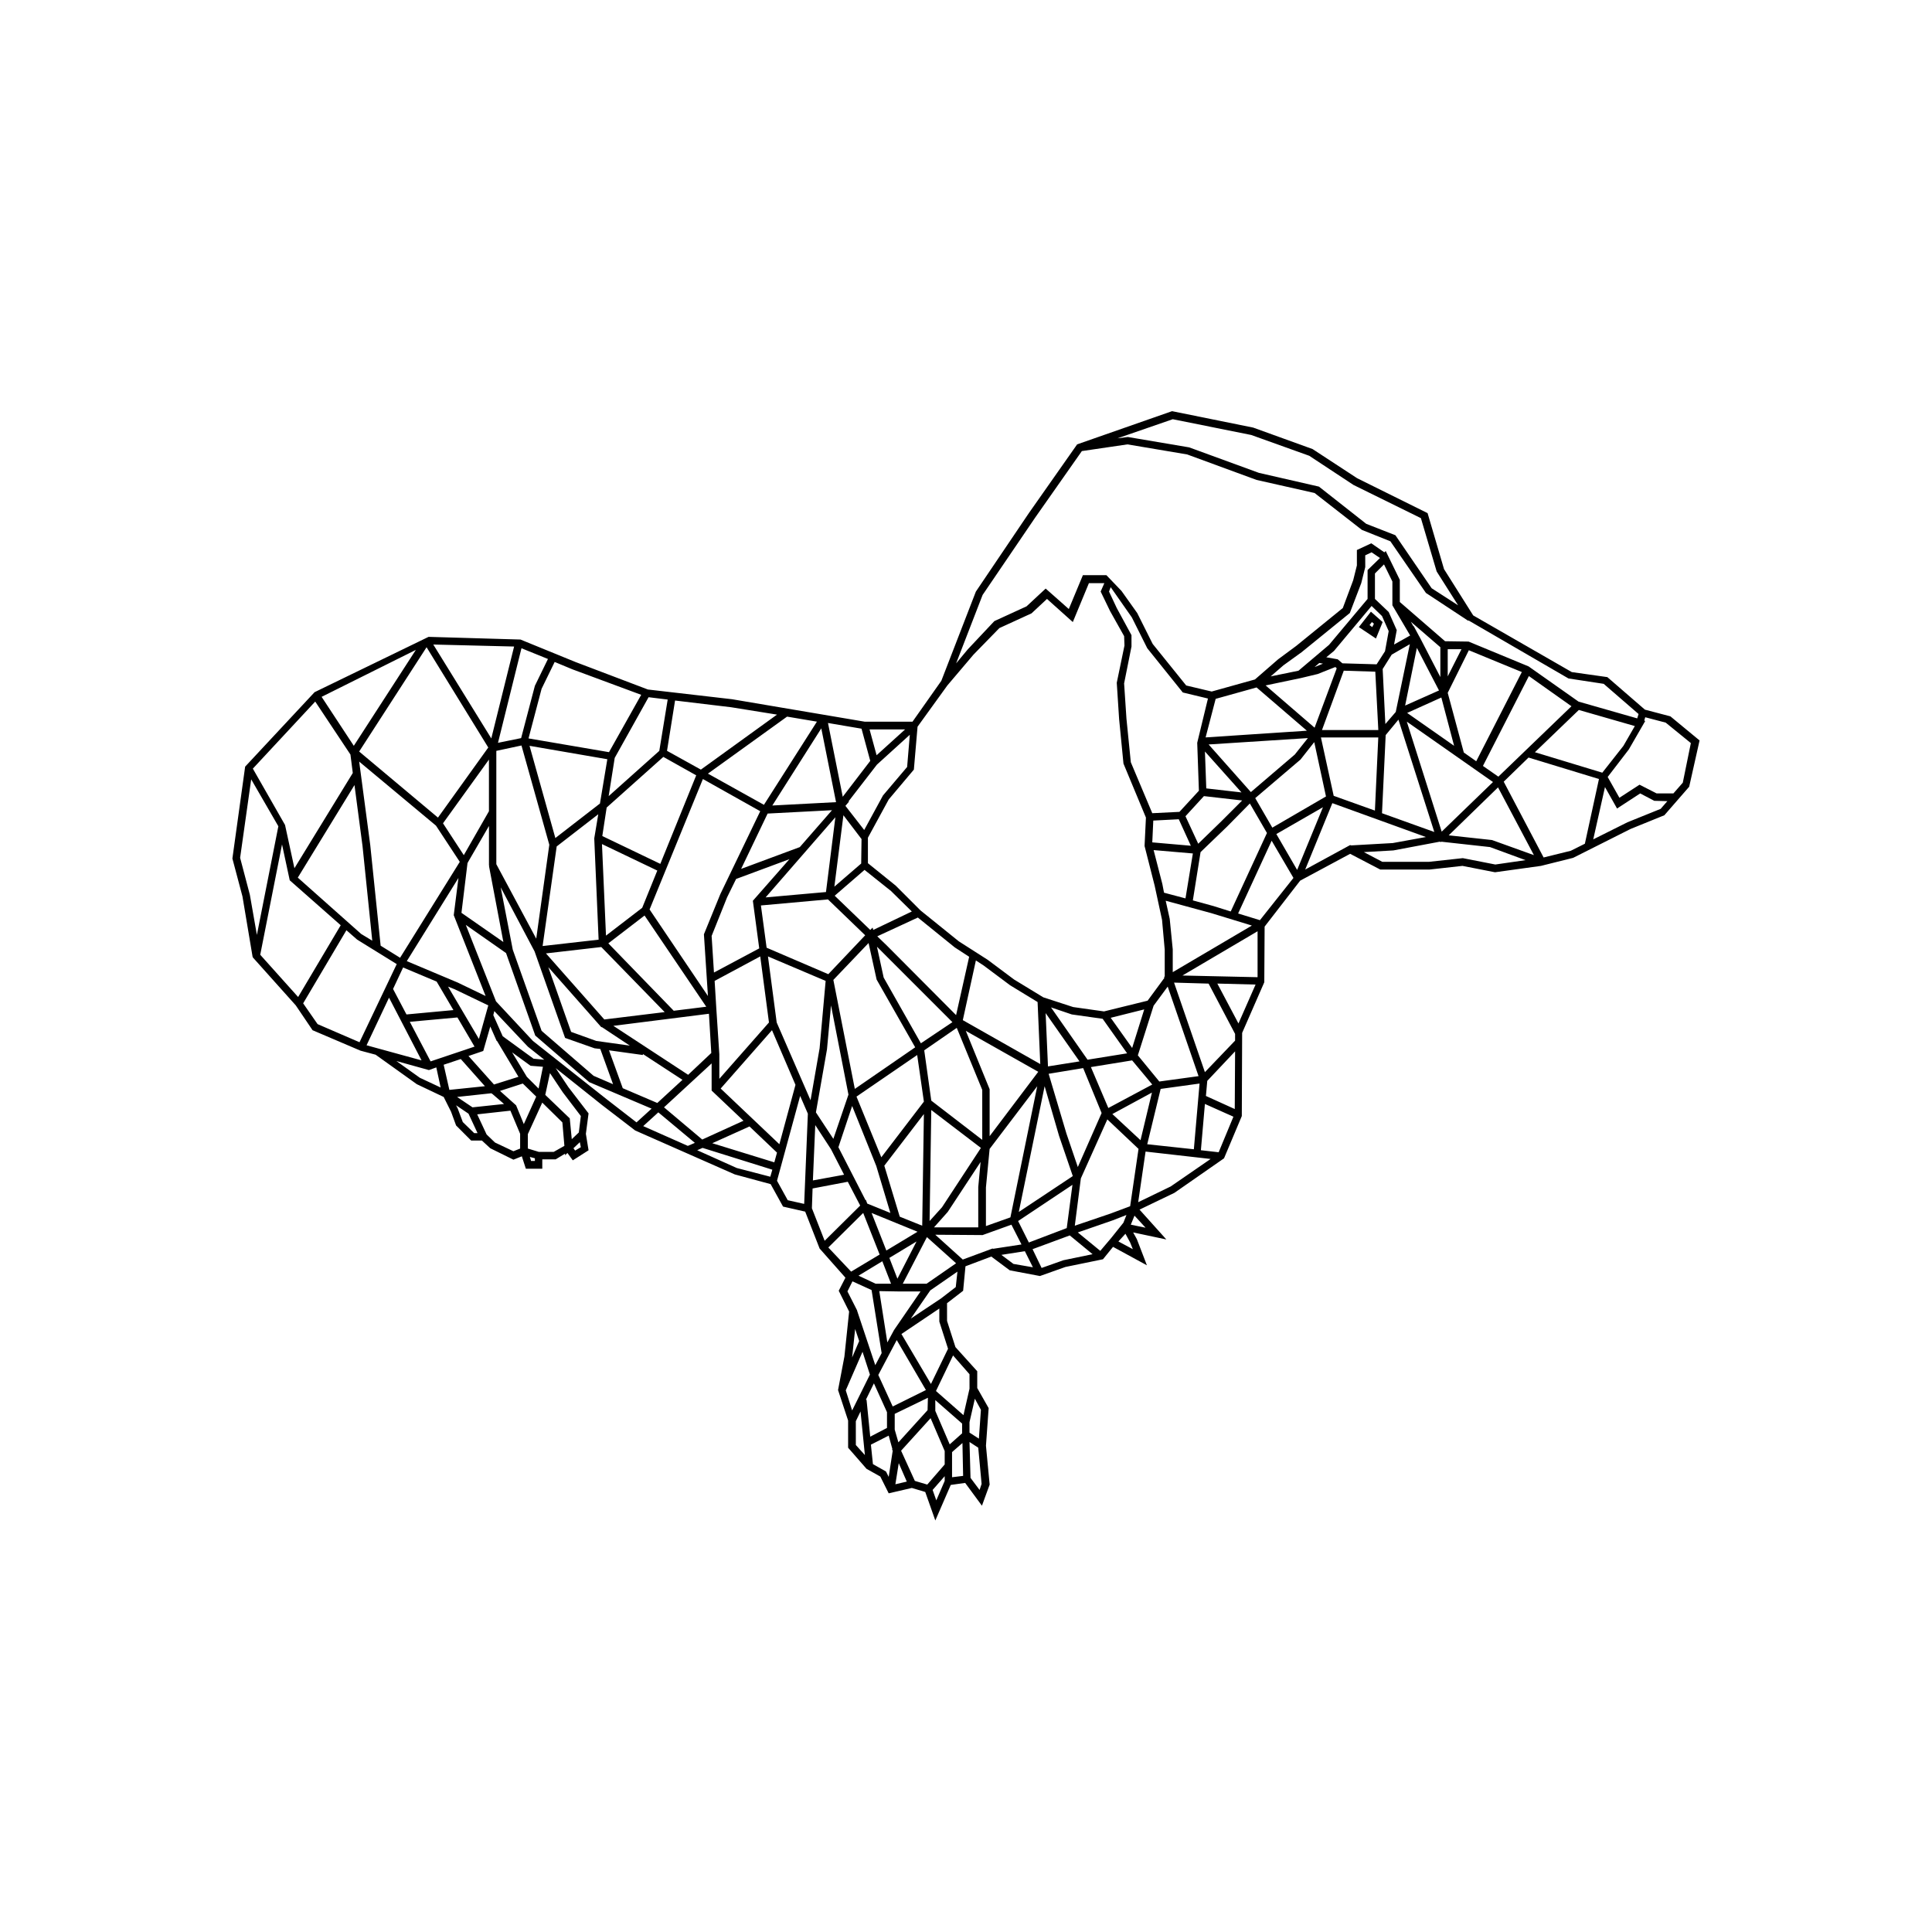
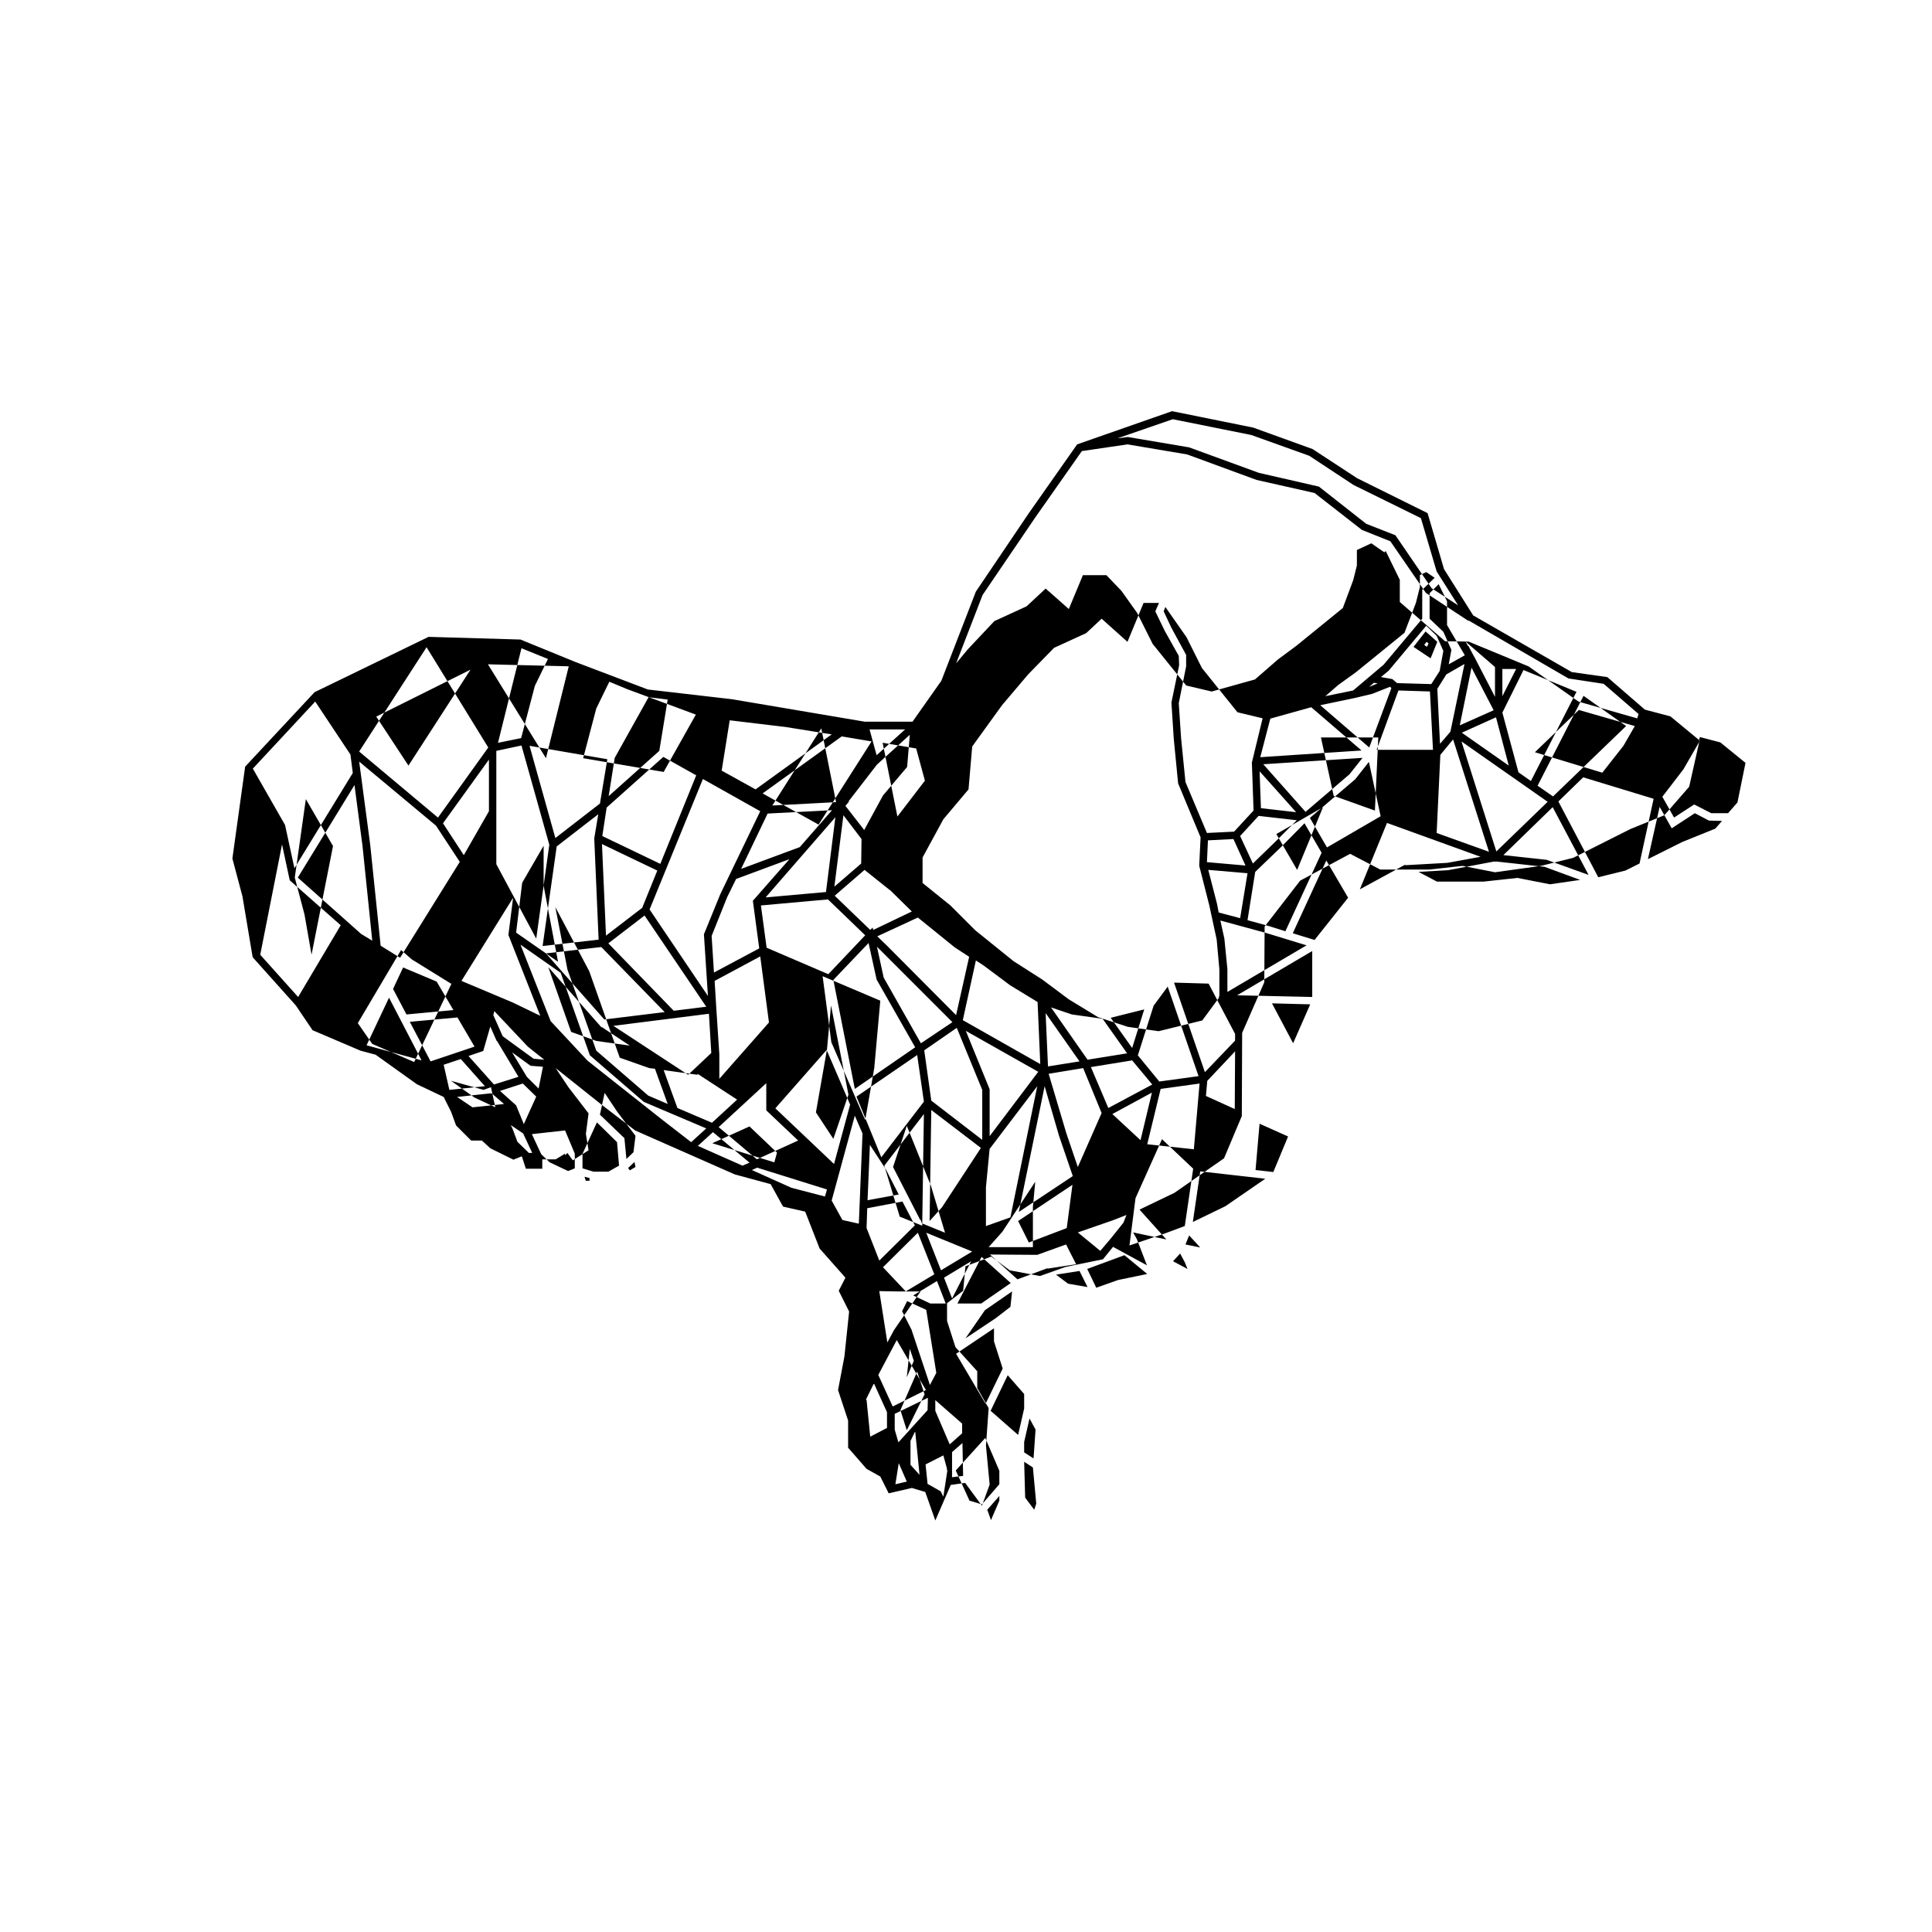
<svg xmlns="http://www.w3.org/2000/svg" fill="#000000" width="800px" height="800px" version="1.1" viewBox="144 144 512 512">
-   <path d="m586.67 333.84-6.754-1.777-9.953-8.621-9.422-1.332-26.129-15.02-7.731-12.266-4.356-14.84-18.66-9.246-11.82-7.731-15.73-5.688-21.508-4.356-25.152 8.797-12.797 18.219-14.043 20.797-9.152 23.641-7.644 10.844h-12.621l-11.555-1.957-23.641-4-22.305-2.578-19.195-7.289-14.574-5.953-24.352-0.711-30.215 14.664-18.395 19.73-3.379 24.352 2.668 10.043 2.668 15.906 0.09 0.266 11.375 12.707 4.445 6.578 12.707 5.422 4 1.066 10.93 7.82 7.109 3.379 1.957 3.91 1.332 3.644 4 4h2.844l2.223 2.043 6.133 3.023 2.223-0.891 1.066 3.289h4.356v-2.488h3.555l2.488-1.512v0.445l0.621-0.621 1.422 1.957 4.176-2.668-0.711-4.356 0.711-5.422-5.332-6.934-3.379-5.066 12.266 9.777 8.797 6.754 26.395 11.641 9.508 2.578 3.289 5.953 5.867 1.332 3.82 9.777 6.844 7.731-1.777 3.465 2.754 5.512-1.246 11.91-1.688 8.887 2.668 8.086v7.199l4.887 5.598 3.644 2.043 2.223 4.445 6.133-1.422 3.555 1.066 2.668 7.555 4.09-9.422 3.82-0.535 4.445 6.043 2.043-5.598-0.977-10.309 0.711-9.953-3.023-5.332v-4.445l-5.777-6.398-2.223-6.934-0.004-4.703 4.266-3.289 0.621-6.488 6.844-2.578 4.887 3.644 8 1.512 6.754-2.398 9.953-2.043 2.668-3.289 8.977 4.887-2.668-6.934-0.977-1.777 8.797 1.867-7.109-7.91 9.242-4.445 13.152-9.152 4.711-11.199 0.09-22.039 5.867-13.418 0.09-14.754 9.422-12.176 13.238-7.109 8 4.176h12.977l8.797-0.977 8.621 1.688 12.176-1.688 8.531-2.133 15.195-7.644 8.977-3.644 6.578-7.555 2.754-12.266zm-131.88-78.742 20.797 4.176 15.375 5.512 11.727 7.731 17.863 8.797 4.176 14.129 5.688 8.977-7.019-4.531-9.598-14.043-7.731-3.023-12.531-9.863-15.906-3.644-18.484-6.754-16.262-2.754-2.754 0.355zm-50.391 46.57 13.953-20.527 12.352-17.598 12.086-1.777 15.82 2.668 18.395 6.754 15.375 3.465 12.531 9.777 7.555 3.023 9.422 13.688 11.199 7.375 0.09-0.09 26.484 15.375 9.332 1.422 9.242 8-0.355 1.156-15.551-4.445-13.242-9.332-15.906-6.578-6.223-0.09-11.996-10.398v-5.867l-3.734-7.644-0.355 0.355-3.465-2.398-3.82 1.777v4.09l-0.977 3.91-2.754 7.375-12.352 10.043-4.801 3.555-6.133 5.332-11.465 3.199-6.754-1.602-8.887-11.02-4.09-8.176-4.176-5.867-4-4.176h-6.223l-3.734 8.977-6.133-5.422-5.066 4.711-8.531 3.91-7.023 7.465-3.109 3.734zm164.23 47.102-17.863-5.422 11.641-11.199 14.84 4.266-3.023 5.242zm-71.188 6.133-3.379-15.465h15.195l-0.891 19.375zm-15.195 10.129 12.352-7.109-6.844 16.617zm-17.953 39.637 7.019 13.332v1.777l-8 8.355-8.176-23.73zm-0.711 29.773 0.355-4 7.375-7.82-0.09 15.285zm-15.551 12.797 3.555-14.664 10.309-1.422-1.512 17.418zm-9.512 24.793-2.934 3.465-5.953-4.887 9.242-3.199 3.644-1.422-0.801 2.043zm-21.863 1.246-2.844-5.688 14.398-9.598-1.512 11.465zm-11.375-4.356v-10.219l0.977-10.219 12.621-16.617-7.109 34.75zm-6.309 54.922-3.289 2.934-3.82-8.887v-2.844l7.109 6.223zm0.266 11.285-2.934 0.355v-6.664l2.754-2.398zm-24.617-10.395-0.977-9.777h-0.18l2.133-4.356 3.465 7.644v4.176zm9.688 11.906-3.023 0.711 0.891-5.598zm-2.223-10.398-0.977-3.379v-4.172l8.797-4.266-0.09 3.289zm-1.508-9.508-3.82-8.355 4.887-9.242 7.731 13.242zm-1.422-16.973-2.133-13.598 5.242 0.09h5.688l-7.019 10.219zm-29.953-47.727-16.441-5.066 9.863-4.445 7.289 6.934zm-62.473-19.551-3.109-3.109-3.91-6.488 4.887 3.555 3.289 0.266zm-3.914 9.422-2.043-4.977-4.266-3.82 6.043-1.957 3.555 3.465zm-13.594-4.445-4.09-2.754 9.066-0.977 0.09 0.09h0.09l3.199 2.754zm-46.215-29.238-10.043-11.199 5.777-29.238 2.043 9.508 13.508 11.91zm13.863-64.254 0.621 4.887-15.465 25.238-2.488-11.465-8.531-14.93 16.531-17.773zm36.527-1.867-13.332 18.574-20.883-17.508 17.863-27.641zm8.797-26.305 7.019 2.844-3.465 7.109-3.644 13.863-6.133 1.246zm33.684 12.977 5.066 0.621-2.223 13.598-13.418 11.996 1.602-10.133zm60.43 15.375-1.867-6.844h9.422zm0.09 2.488 8.711-7.91-0.711 8.531-6.398 7.555-4.977 9.152-4.977-6.398 0.977-1.156h-0.18zm74.832 83.98-5.688-6.934 4.176-13.152 3.734-5.066 8.176 23.73zm-12.445 8.621 10.488-5.688-3.023 12.621zm-56.344 27.195-4.09-13.508 10.488-13.688-0.445 29.594zm-17.594-20.617-4.621-7.019 2.934-16.707 1.066-11.641 4.621 23.641zm-38.484-16.977-19.816-12.977 25.328-3.199 0.621 10.398zm-24.348-8.977-6.664-2.398-6.043-17.152 14.043 15.906h0.18l7.375 4.887zm-40.617-57.676 12.176-16.887v13.688l-6.664 11.641zm14.133-3.019v-16.176l6.664-1.422 7.375 26.305-3.465 24.883-10.574-19.73zm15.996 9.152 11.02-8.531-1.066 6.398 1.156 26.84-14.84 1.688zm12.621 45.855-15.465-17.508 14.664-1.688 16.797 17.242zm18.395-2.309-17.328-17.863 9.598-7.375 16.352 24.172zm-8.352-27.285-9.598 7.375-1.066-24.262 14.664 7.019zm20.438 45.324v-6.488l-0.801-12.176-0.445-7.289 12.086-6.488 2.312 17.508zm-2.043-37.859 4.09-10.219 2.398-4.887 14.129-5.242-9.688 11.02 1.688 12.621-11.996 6.398zm14.84-32.438 17.062-0.891-8.531 9.777-15.551 5.777zm24.797 13.242-7.109 6.133 2.398-18.93 4.801 6.309zm-9.332 7.555-15.996 1.422 18.484-21.238zm-17.242 3.555 17.773-1.602 9.863 9.508-9.777 10.309-16.348-7.016zm58.656 62.121-13.508-10.398-1.867-13.332 8.621-5.953 6.754 16.441zm-16.262-25.594-9.863-17.418-1.777-8.176 19.996 19.996zm-23.195-16.797 9.332-9.777 2.133 9.688 10.219 17.953-15.996 11.02zm22.215 19.906 1.777 12.352-11.285 14.754-6.578-16.086zm3.289 43.992 0.445-29.418 13.152 10.043-10.309 15.73zm15.91-22.484v-12.441l-6.309-15.465 19.195 10.844zm14.84-32.617 8.977 12.797-8.355 1.332zm8.531 40.793-3.023-8.887-4.711-15.82 9.152-1.512 4.887 11.91zm-1.332 2.398-14.309 9.508 6.844-33.328 3.82 13.152zm4.797-28.883 10.93-1.777 5.332 6.398-11.641 6.223zm10.934-5.066-5.688-8 8.887-2.223zm-7.82-7.731 6.488 9.152-10.488 1.688-9.688-13.863 5.512 1.867zm-16.531 11.996-20.527-11.641 3.465-15.82 2.043 1.332 7.019 5.242 7.289 4.445zm-22.309-12.973-18.309-18.395-2.578-2.488 10.754-4.977 9.777 7.91 3.82 2.488zm-21.949-22.574-0.18-0.621-0.621 0.621-9.422-9.066 7.91-6.844 7.019 5.598 5.512 5.422zm-26.75-32.973 12.977-20.441 3.91 19.551zm-13.773 23.465-4.356 10.664 1.066 16.352-15.465-22.93 14.129-34.57 15.195 8.531zm-15.91-8-15.375-7.375 1.156-7.555 15.02-13.418 8.711 4.887zm-15.996-15.996-11.82 9.152-6.844-24.441 20.617 3.555zm-80.074 19.641 15.02-24.527 2.133 16.176 2.578 25.062-2.934-1.777zm21.953 18.039-2.754-26.66-2.934-22.129 20.352 16.973 6.309 9.598-15.82 25.418zm5.953 5.777 8.887 3.734 4.445 7.555-12.441 1.156-3.555-6.754zm-3.731 8 8.621 16.617-14.574-4zm11.02 16.883-5.512-10.488 12.621-1.156 4.531 7.731zm15.816-9.242 1.688 3.82h0.09l5.688 9.508-6.488 2.043-6.754-7.555 3.91-1.332zm-7.82 8.621 6.398 7.199-9.422 0.977-1.512-6.664zm19.285-0.09-8.176-5.953-2.488-5.598 0.266-1.066 8.887 9.422 4.356 3.465zm-14.484-5.242-8.176-13.863 1.777 0.711 8.887 4.266zm-5.598-14.93-13.508-5.688 13.688-22.039-1.246 9.863 8.441 21.418zm2.574-31.641 0.18-0.355 5.512-9.508v10.398l0.09 0.18h-0.09l3.82 20.172-11.109-7.731zm8.801 6.402 8.977 16.973 8.086 22.93 7.82 2.754 1.512 0.18 3.379 9.332-5.156-2.223-13.773-11.91-7.644-21.508zm32.348 53.23-3.644-10.043 8.977 1.246v-0.266l10.488 6.844-6.664 6.133zm9.422 6.398 9.688 8.086-1.867 0.801-11.82-5.242zm1.508-1.332 12.621-11.641v7.199l8.441 8-10.93 4.977zm30.574 9.777-15.555-14.754 13.598-15.465 6.223 14.484zm-0.711-32.262-2.312-17.508 15.285 6.488-1.602 17.863-2.398 13.773zm10.219 27.195 4.176 6.398 3.465 6.754-8.266 1.512zm6.133 5.867 3.644-10.93 6.398 15.906 3.734 12.441-6.133-2.488-0.355-0.977-0.09 0.09zm20.973 22.395-8.266 4.977-3.91-9.953zm-0.266 2.578-5.066 9.863-2.133-5.512zm-6.754 11.195h-4.09l-4.531-2.133 6.309-3.82zm9.418 0h-6.309l6.398-12.352 7.731 6.934zm5.602-19.02 8.711-13.242-0.621 6.664v10.664h-11.73zm43.102 0.445-9.422 3.199 1.602-12.531 7.019-15.641 8.266 7.82-2.223 15.195zm16.531-70.031-0.801-8.086-1.066-4.801 12.086 3.289 10.754 3.289-20.973 12.352zm-10.934-83.27-3.91-7.199-2.043-4.356 0.445-1.156 5.598 8 4.09 8.176 9.422 11.73 6.664 1.602-2.844 11.73 0.445 12.707-5.156 5.598-7.199 0.355-5.688-13.508-1.156-11.555-0.621-9.332 1.957-9.777zm22.309 16.883 10.844-3.023 13.332 11.465-26.84 1.777zm51.543-16.793-4.266 2.398 0.711-3.82-2.133-4.801-3.644-3.465v-6.754l2.398-2.398 2.223 4.531v6.309zm14.219 31.016-4.266-15.82 5.598-11.285 14.043 5.777-12.086 23.641zm-20.793-7.555-0.711-14.574 2.398-3.82 4.801-2.754-3.734 17.953zm-54.746 25.238 3.199 7.019-10.219-0.891 0.266-5.777zm5.156 6.488-3.379-7.289 4.887-5.332 10.133 1.156-5.512 5.512zm2.133-14.664-0.355-9.777 9.688 10.844zm11.82 0.977-11.199-12.621 26.305-1.688-3.465 4.356zm31.992-49.324 2.754 2.668 1.777 4-0.977 5.332-2.223 3.465-9.066-0.266-1.246-1.066-3.023-0.535 2.043-1.688zm-7.375 17.152 8.355 0.266 0.801 15.465h-14.93zm19.371-6.043 5.867 11.285-8.977 4zm6.488 13.152 3.379 12.797-12.441-8.711zm1.688-5.598v-7.199h3.644zm-1.953 0.18-5.332-10.309-0.445-0.801-1.332-2.488v0.18l-0.711-1.246 7.82 6.754zm-19.285-28.352v7.644l-10.219 12.176-8.086 6.844-7.375 1.512 3.379-2.934 4.801-3.465 12.797-10.398 3.023-7.91 1.066-4.266-0.008-3.113 1.688-0.801 2.223 1.512zm-11.82 24.797-1.957 0.801-0.266 0.09 1.246-1.066zm-5.867 3.82 4.445-1.066 4.711-1.867 0.355 0.355-5.867 15.73-12.977-11.199zm-28.613 46.48-1.957 11.91-5.688-1.512-0.445-2.312-2.312-8.977zm5.508 13.953-5.512-1.512 2.043-12.797 7.019-6.754 6.043-6.133 4.531 7.82-9.598 20.797zm11.02-28.617 11.996-10.219 3.644-4.621 3.109 14.398-14.219 8.266zm34.57-16.707 3.379-4.09 9.508 29.773-13.863-4.977zm5.602-3.555 22.84 15.996-13.598 13.152zm24.172 17.418 9.508 17.953-11.109-4-11.465-1.246zm0.09-2.844-4.09-2.844 12.176-23.816 11.285 8zm-146.02-24.176 6.934-8.176 6.844-7.019 8.531-3.91 4.09-3.82 6.844 6.133 4.266-10.309h4.09l-0.977 2.223 2.488 5.156 3.734 6.664 0.09 2.488-2.043 9.863 0.621 9.598 1.156 11.82 5.953 14.309-0.355 7.375v0.18l2.668 10.488 1.957 9.066 0.711 7.91v7.109l-0.18 0.09 0.09 0.266-4.445 6.043-11.555 2.844-8.176-1.156-7.91-2.578-7.731-4.711-7.019-5.242-7.644-4.887-10.133-8.176-6.578-6.578-7.375-5.953v-6.754l5.512-10.133 6.664-7.91 0.977-11.375zm-22.75 11.465 2.312 8.531-7.289 9.508-3.91-19.551zm-25.863 20.176-14.84-8.266 20.973-15.109 7.91 1.332zm3.465-23.906-20.172 14.574-8.977-4.977 2.133-13.332 14.84 1.777zm-35.992-5.246-8.531 15.195-21.328-3.644 3.465-13.152 3.465-7.109 4.711 1.957zm-33.68-12.797-6.043 24.352-15.375-24.883zm-42.48 26.309-8.531-12.977 24.973-12.441zm-27.551 39.457-2.578-9.777 2.934-20.797 7.199 12.441-5.688 28.793zm14.129 28.793 11.465-19.375 2.844 2.488 10.488 6.488-9.863 20.707-11.109-4.801zm24.707 15.289 8.621 2.398 1.957-0.711 1.156 5.332-5.512-2.578zm17.598 16.172-1.332-3.555-0.445-0.891 3.289 2.223 2.398 5.156h-0.891zm8.531 5.422-2.223-2.133-2.488-5.332 8.797-0.977 2.578 6.133v3.91l-1.777 0.711zm9.598 4.977-0.355-1.156 1.332 0.355v0.711h-0.977zm5.953-2.488h-3.91l-2.934-0.891v-3.82l3.82-8.355 5.332 5.242 0.535 6.223zm5.688-0.355-0.445-0.621 1.688-1.602 0.266 1.332zm1.512-9.152-0.535 4.356-1.867 1.777-0.535-5.512-6.488-6.223 1.246-5.777 3.379 5.066zm-12.707-19.91-9.777-10.484-8-20.262 10.664 7.465 7.644 21.594 0.09 0.266 14.309 12.352 16.531 7.019-4 3.644-7.91-6.133zm43.547 28.973 1.422-0.621 18.484 5.777-0.535 1.867-8.887-2.312zm21.148 8.09 6.133-22.484 2.043 4.711-0.977 23.906-4.356-0.977zm9.246 7.285 0.18-5.242 9.332-1.777 3.289 6.309-9.422 9.332zm4.352 10.398 9.242-9.152 4.356 11.02-7.555 4.531zm5.066 11.641 1.332-2.668 5.066 2.312 2.668 16.707-1.688 3.199-4.801-14.398v-0.09zm2.043 9.957 1.066 3.199-1.867 4.356zm-2.488 16.262 4.445-10.219 1.957 6.043-4.711 9.508zm2.668 8.176 1.246-2.578 1.156 11.555-2.398-2.668zm4.531 11.375-0.535-5.156 4.711-2.398 0.977 3.555-0.09 0.09 0.18 0.355-1.066 6.934-0.711-1.422zm11.109 4.445-3.644-8 7.82-8.621 3.734 8.711v3.555l-4.621 5.332zm4.711 2.398 3.199-3.644v1.246l-2.223 5.156zm12.441 0-2.398-3.199-0.266-9.508 2.312 1.512 0.891 9.598zm0.355-21.238-0.535 7.644-2.488-1.602v-2.754l1.422-6.223zm-3.019-5.602-1.602 7.019-7.289-6.398 4.531-9.422 4.356 4.977zm-5.691-10.574-4.531 9.332-7.82-13.242 10.043-6.754v3.465zm-1.863-13.332-8 5.332 5.156-7.465 7.199-4.977-0.445 4.09zm5.773-10.309-7.289-6.578 12.531 0.09 7.644-2.754 2.668 5.242-7.555 1.156-0.09-0.09zm10.223-1.242 6.223-0.977 2.133 4.266-5.156-0.891zm16.441 1.422-5.777 2.043-2.398-4.977 9.863-3.644 6.043 4.977zm14.574-4.977 1.867-2.043 1.246 2.312 0.711 1.777zm7.199-3.644-3.91-0.801 0.977-2.398zm6.664-10.934-8.621 4.176 1.957-13.418 17.242 1.957zm12.707-9.062-4.711-0.535 1.066-12.266 7.555 3.379zm5.246-34.129-5.598-10.574 10.133 0.266zm5.066-12.262-19.906-0.445 19.906-11.73zm0.621-15.109-5.777-1.777 8.887-19.285 5.777 9.863zm19.195-31.016 24.797 8.977-8.797 1.602-11.02 0.621-0.266-0.09-11.91 6.488zm43.191 16.262-8.621-1.688-8.977 0.977h-12.352l-4.887-2.578 7.82-0.445 12.266-2.312 0.355 0.09 0.09-0.09 12.887 1.422 9.422 3.465zm19.996-3.641-7.199 1.777-10.574-20.086 6.578-6.398 18.664 5.688-3.734 17.152zm23.816-11.109-8.797 3.555-9.066 4.531 3.109-13.863 3.199 5.688 6.133-4 3.734 1.957 3.465 0.09zm5.867-6.934-2.488 2.844h-4.445l-4.531-2.312-5.332 3.465-3.109-5.512 5.598-7.289 4.356-7.555-0.266-0.09 0.266-0.891 5.422 1.422 6.664 5.422zm-79.539-42.566-3.109-2.754-3.199 4.09 4.531 3.023zm-2.758 1.332-0.711-0.535 0.621-0.801 0.535 0.445z" />
+   <path d="m586.67 333.84-6.754-1.777-9.953-8.621-9.422-1.332-26.129-15.02-7.731-12.266-4.356-14.84-18.66-9.246-11.82-7.731-15.73-5.688-21.508-4.356-25.152 8.797-12.797 18.219-14.043 20.797-9.152 23.641-7.644 10.844h-12.621l-11.555-1.957-23.641-4-22.305-2.578-19.195-7.289-14.574-5.953-24.352-0.711-30.215 14.664-18.395 19.73-3.379 24.352 2.668 10.043 2.668 15.906 0.09 0.266 11.375 12.707 4.445 6.578 12.707 5.422 4 1.066 10.93 7.82 7.109 3.379 1.957 3.91 1.332 3.644 4 4h2.844l2.223 2.043 6.133 3.023 2.223-0.891 1.066 3.289h4.356v-2.488h3.555l2.488-1.512v0.445l0.621-0.621 1.422 1.957 4.176-2.668-0.711-4.356 0.711-5.422-5.332-6.934-3.379-5.066 12.266 9.777 8.797 6.754 26.395 11.641 9.508 2.578 3.289 5.953 5.867 1.332 3.82 9.777 6.844 7.731-1.777 3.465 2.754 5.512-1.246 11.91-1.688 8.887 2.668 8.086v7.199l4.887 5.598 3.644 2.043 2.223 4.445 6.133-1.422 3.555 1.066 2.668 7.555 4.09-9.422 3.82-0.535 4.445 6.043 2.043-5.598-0.977-10.309 0.711-9.953-3.023-5.332v-4.445l-5.777-6.398-2.223-6.934-0.004-4.703 4.266-3.289 0.621-6.488 6.844-2.578 4.887 3.644 8 1.512 6.754-2.398 9.953-2.043 2.668-3.289 8.977 4.887-2.668-6.934-0.977-1.777 8.797 1.867-7.109-7.91 9.242-4.445 13.152-9.152 4.711-11.199 0.09-22.039 5.867-13.418 0.09-14.754 9.422-12.176 13.238-7.109 8 4.176h12.977l8.797-0.977 8.621 1.688 12.176-1.688 8.531-2.133 15.195-7.644 8.977-3.644 6.578-7.555 2.754-12.266zm-131.88-78.742 20.797 4.176 15.375 5.512 11.727 7.731 17.863 8.797 4.176 14.129 5.688 8.977-7.019-4.531-9.598-14.043-7.731-3.023-12.531-9.863-15.906-3.644-18.484-6.754-16.262-2.754-2.754 0.355zm-50.391 46.57 13.953-20.527 12.352-17.598 12.086-1.777 15.82 2.668 18.395 6.754 15.375 3.465 12.531 9.777 7.555 3.023 9.422 13.688 11.199 7.375 0.09-0.09 26.484 15.375 9.332 1.422 9.242 8-0.355 1.156-15.551-4.445-13.242-9.332-15.906-6.578-6.223-0.09-11.996-10.398v-5.867l-3.734-7.644-0.355 0.355-3.465-2.398-3.82 1.777v4.09l-0.977 3.91-2.754 7.375-12.352 10.043-4.801 3.555-6.133 5.332-11.465 3.199-6.754-1.602-8.887-11.02-4.09-8.176-4.176-5.867-4-4.176h-6.223l-3.734 8.977-6.133-5.422-5.066 4.711-8.531 3.91-7.023 7.465-3.109 3.734zm164.23 47.102-17.863-5.422 11.641-11.199 14.84 4.266-3.023 5.242zm-71.188 6.133-3.379-15.465h15.195l-0.891 19.375zm-15.195 10.129 12.352-7.109-6.844 16.617zm-17.953 39.637 7.019 13.332v1.777l-8 8.355-8.176-23.73zm-0.711 29.773 0.355-4 7.375-7.82-0.09 15.285zm-15.551 12.797 3.555-14.664 10.309-1.422-1.512 17.418zm-9.512 24.793-2.934 3.465-5.953-4.887 9.242-3.199 3.644-1.422-0.801 2.043zm-21.863 1.246-2.844-5.688 14.398-9.598-1.512 11.465zm-11.375-4.356v-10.219l0.977-10.219 12.621-16.617-7.109 34.75zm-6.309 54.922-3.289 2.934-3.82-8.887v-2.844l7.109 6.223zm0.266 11.285-2.934 0.355v-6.664l2.754-2.398zm-24.617-10.395-0.977-9.777h-0.18l2.133-4.356 3.465 7.644v4.176zm9.688 11.906-3.023 0.711 0.891-5.598zm-2.223-10.398-0.977-3.379v-4.172l8.797-4.266-0.09 3.289zm-1.508-9.508-3.82-8.355 4.887-9.242 7.731 13.242zm-1.422-16.973-2.133-13.598 5.242 0.09h5.688l-7.019 10.219zm-29.953-47.727-16.441-5.066 9.863-4.445 7.289 6.934zm-62.473-19.551-3.109-3.109-3.91-6.488 4.887 3.555 3.289 0.266zm-3.914 9.422-2.043-4.977-4.266-3.82 6.043-1.957 3.555 3.465zm-13.594-4.445-4.09-2.754 9.066-0.977 0.09 0.09h0.09l3.199 2.754zm-46.215-29.238-10.043-11.199 5.777-29.238 2.043 9.508 13.508 11.91zm13.863-64.254 0.621 4.887-15.465 25.238-2.488-11.465-8.531-14.93 16.531-17.773zm36.527-1.867-13.332 18.574-20.883-17.508 17.863-27.641zm8.797-26.305 7.019 2.844-3.465 7.109-3.644 13.863-6.133 1.246zm33.684 12.977 5.066 0.621-2.223 13.598-13.418 11.996 1.602-10.133zm60.43 15.375-1.867-6.844h9.422zm0.09 2.488 8.711-7.91-0.711 8.531-6.398 7.555-4.977 9.152-4.977-6.398 0.977-1.156h-0.18zm74.832 83.98-5.688-6.934 4.176-13.152 3.734-5.066 8.176 23.73zm-12.445 8.621 10.488-5.688-3.023 12.621zm-56.344 27.195-4.09-13.508 10.488-13.688-0.445 29.594zm-17.594-20.617-4.621-7.019 2.934-16.707 1.066-11.641 4.621 23.641zm-38.484-16.977-19.816-12.977 25.328-3.199 0.621 10.398zm-24.348-8.977-6.664-2.398-6.043-17.152 14.043 15.906h0.18l7.375 4.887zm-40.617-57.676 12.176-16.887v13.688l-6.664 11.641zm14.133-3.019v-16.176l6.664-1.422 7.375 26.305-3.465 24.883-10.574-19.73zm15.996 9.152 11.02-8.531-1.066 6.398 1.156 26.84-14.84 1.688zm12.621 45.855-15.465-17.508 14.664-1.688 16.797 17.242zm18.395-2.309-17.328-17.863 9.598-7.375 16.352 24.172zm-8.352-27.285-9.598 7.375-1.066-24.262 14.664 7.019zm20.438 45.324v-6.488l-0.801-12.176-0.445-7.289 12.086-6.488 2.312 17.508zm-2.043-37.859 4.09-10.219 2.398-4.887 14.129-5.242-9.688 11.02 1.688 12.621-11.996 6.398zm14.84-32.438 17.062-0.891-8.531 9.777-15.551 5.777zm24.797 13.242-7.109 6.133 2.398-18.93 4.801 6.309zm-9.332 7.555-15.996 1.422 18.484-21.238zm-17.242 3.555 17.773-1.602 9.863 9.508-9.777 10.309-16.348-7.016zm58.656 62.121-13.508-10.398-1.867-13.332 8.621-5.953 6.754 16.441zm-16.262-25.594-9.863-17.418-1.777-8.176 19.996 19.996zm-23.195-16.797 9.332-9.777 2.133 9.688 10.219 17.953-15.996 11.02zm22.215 19.906 1.777 12.352-11.285 14.754-6.578-16.086zm3.289 43.992 0.445-29.418 13.152 10.043-10.309 15.73zm15.91-22.484v-12.441l-6.309-15.465 19.195 10.844zm14.84-32.617 8.977 12.797-8.355 1.332zm8.531 40.793-3.023-8.887-4.711-15.82 9.152-1.512 4.887 11.91zm-1.332 2.398-14.309 9.508 6.844-33.328 3.82 13.152zm4.797-28.883 10.93-1.777 5.332 6.398-11.641 6.223zm10.934-5.066-5.688-8 8.887-2.223zm-7.82-7.731 6.488 9.152-10.488 1.688-9.688-13.863 5.512 1.867zm-16.531 11.996-20.527-11.641 3.465-15.82 2.043 1.332 7.019 5.242 7.289 4.445zm-22.309-12.973-18.309-18.395-2.578-2.488 10.754-4.977 9.777 7.91 3.82 2.488zm-21.949-22.574-0.18-0.621-0.621 0.621-9.422-9.066 7.91-6.844 7.019 5.598 5.512 5.422zm-26.75-32.973 12.977-20.441 3.91 19.551zm-13.773 23.465-4.356 10.664 1.066 16.352-15.465-22.93 14.129-34.57 15.195 8.531zm-15.91-8-15.375-7.375 1.156-7.555 15.02-13.418 8.711 4.887zm-15.996-15.996-11.82 9.152-6.844-24.441 20.617 3.555zm-80.074 19.641 15.02-24.527 2.133 16.176 2.578 25.062-2.934-1.777zm21.953 18.039-2.754-26.66-2.934-22.129 20.352 16.973 6.309 9.598-15.82 25.418zm5.953 5.777 8.887 3.734 4.445 7.555-12.441 1.156-3.555-6.754zm-3.731 8 8.621 16.617-14.574-4zm11.02 16.883-5.512-10.488 12.621-1.156 4.531 7.731zm15.816-9.242 1.688 3.82h0.09l5.688 9.508-6.488 2.043-6.754-7.555 3.91-1.332zm-7.82 8.621 6.398 7.199-9.422 0.977-1.512-6.664zm19.285-0.09-8.176-5.953-2.488-5.598 0.266-1.066 8.887 9.422 4.356 3.465zzm-5.598-14.93-13.508-5.688 13.688-22.039-1.246 9.863 8.441 21.418zm2.574-31.641 0.18-0.355 5.512-9.508v10.398l0.09 0.18h-0.09l3.82 20.172-11.109-7.731zm8.801 6.402 8.977 16.973 8.086 22.93 7.82 2.754 1.512 0.18 3.379 9.332-5.156-2.223-13.773-11.91-7.644-21.508zm32.348 53.23-3.644-10.043 8.977 1.246v-0.266l10.488 6.844-6.664 6.133zm9.422 6.398 9.688 8.086-1.867 0.801-11.82-5.242zm1.508-1.332 12.621-11.641v7.199l8.441 8-10.93 4.977zm30.574 9.777-15.555-14.754 13.598-15.465 6.223 14.484zm-0.711-32.262-2.312-17.508 15.285 6.488-1.602 17.863-2.398 13.773zm10.219 27.195 4.176 6.398 3.465 6.754-8.266 1.512zm6.133 5.867 3.644-10.93 6.398 15.906 3.734 12.441-6.133-2.488-0.355-0.977-0.09 0.09zm20.973 22.395-8.266 4.977-3.91-9.953zm-0.266 2.578-5.066 9.863-2.133-5.512zm-6.754 11.195h-4.09l-4.531-2.133 6.309-3.82zm9.418 0h-6.309l6.398-12.352 7.731 6.934zm5.602-19.02 8.711-13.242-0.621 6.664v10.664h-11.73zm43.102 0.445-9.422 3.199 1.602-12.531 7.019-15.641 8.266 7.82-2.223 15.195zm16.531-70.031-0.801-8.086-1.066-4.801 12.086 3.289 10.754 3.289-20.973 12.352zm-10.934-83.27-3.91-7.199-2.043-4.356 0.445-1.156 5.598 8 4.09 8.176 9.422 11.73 6.664 1.602-2.844 11.73 0.445 12.707-5.156 5.598-7.199 0.355-5.688-13.508-1.156-11.555-0.621-9.332 1.957-9.777zm22.309 16.883 10.844-3.023 13.332 11.465-26.84 1.777zm51.543-16.793-4.266 2.398 0.711-3.82-2.133-4.801-3.644-3.465v-6.754l2.398-2.398 2.223 4.531v6.309zm14.219 31.016-4.266-15.82 5.598-11.285 14.043 5.777-12.086 23.641zm-20.793-7.555-0.711-14.574 2.398-3.82 4.801-2.754-3.734 17.953zm-54.746 25.238 3.199 7.019-10.219-0.891 0.266-5.777zm5.156 6.488-3.379-7.289 4.887-5.332 10.133 1.156-5.512 5.512zm2.133-14.664-0.355-9.777 9.688 10.844zm11.82 0.977-11.199-12.621 26.305-1.688-3.465 4.356zm31.992-49.324 2.754 2.668 1.777 4-0.977 5.332-2.223 3.465-9.066-0.266-1.246-1.066-3.023-0.535 2.043-1.688zm-7.375 17.152 8.355 0.266 0.801 15.465h-14.93zm19.371-6.043 5.867 11.285-8.977 4zm6.488 13.152 3.379 12.797-12.441-8.711zm1.688-5.598v-7.199h3.644zm-1.953 0.18-5.332-10.309-0.445-0.801-1.332-2.488v0.18l-0.711-1.246 7.82 6.754zm-19.285-28.352v7.644l-10.219 12.176-8.086 6.844-7.375 1.512 3.379-2.934 4.801-3.465 12.797-10.398 3.023-7.91 1.066-4.266-0.008-3.113 1.688-0.801 2.223 1.512zm-11.82 24.797-1.957 0.801-0.266 0.09 1.246-1.066zm-5.867 3.82 4.445-1.066 4.711-1.867 0.355 0.355-5.867 15.73-12.977-11.199zm-28.613 46.48-1.957 11.91-5.688-1.512-0.445-2.312-2.312-8.977zm5.508 13.953-5.512-1.512 2.043-12.797 7.019-6.754 6.043-6.133 4.531 7.82-9.598 20.797zm11.02-28.617 11.996-10.219 3.644-4.621 3.109 14.398-14.219 8.266zm34.57-16.707 3.379-4.09 9.508 29.773-13.863-4.977zm5.602-3.555 22.84 15.996-13.598 13.152zm24.172 17.418 9.508 17.953-11.109-4-11.465-1.246zm0.09-2.844-4.09-2.844 12.176-23.816 11.285 8zm-146.02-24.176 6.934-8.176 6.844-7.019 8.531-3.91 4.09-3.82 6.844 6.133 4.266-10.309h4.09l-0.977 2.223 2.488 5.156 3.734 6.664 0.09 2.488-2.043 9.863 0.621 9.598 1.156 11.82 5.953 14.309-0.355 7.375v0.18l2.668 10.488 1.957 9.066 0.711 7.91v7.109l-0.18 0.09 0.09 0.266-4.445 6.043-11.555 2.844-8.176-1.156-7.91-2.578-7.731-4.711-7.019-5.242-7.644-4.887-10.133-8.176-6.578-6.578-7.375-5.953v-6.754l5.512-10.133 6.664-7.91 0.977-11.375zm-22.75 11.465 2.312 8.531-7.289 9.508-3.91-19.551zm-25.863 20.176-14.84-8.266 20.973-15.109 7.91 1.332zm3.465-23.906-20.172 14.574-8.977-4.977 2.133-13.332 14.84 1.777zm-35.992-5.246-8.531 15.195-21.328-3.644 3.465-13.152 3.465-7.109 4.711 1.957zm-33.68-12.797-6.043 24.352-15.375-24.883zm-42.48 26.309-8.531-12.977 24.973-12.441zm-27.551 39.457-2.578-9.777 2.934-20.797 7.199 12.441-5.688 28.793zm14.129 28.793 11.465-19.375 2.844 2.488 10.488 6.488-9.863 20.707-11.109-4.801zm24.707 15.289 8.621 2.398 1.957-0.711 1.156 5.332-5.512-2.578zm17.598 16.172-1.332-3.555-0.445-0.891 3.289 2.223 2.398 5.156h-0.891zm8.531 5.422-2.223-2.133-2.488-5.332 8.797-0.977 2.578 6.133v3.91l-1.777 0.711zm9.598 4.977-0.355-1.156 1.332 0.355v0.711h-0.977zm5.953-2.488h-3.91l-2.934-0.891v-3.82l3.82-8.355 5.332 5.242 0.535 6.223zm5.688-0.355-0.445-0.621 1.688-1.602 0.266 1.332zm1.512-9.152-0.535 4.356-1.867 1.777-0.535-5.512-6.488-6.223 1.246-5.777 3.379 5.066zm-12.707-19.91-9.777-10.484-8-20.262 10.664 7.465 7.644 21.594 0.09 0.266 14.309 12.352 16.531 7.019-4 3.644-7.91-6.133zm43.547 28.973 1.422-0.621 18.484 5.777-0.535 1.867-8.887-2.312zm21.148 8.09 6.133-22.484 2.043 4.711-0.977 23.906-4.356-0.977zm9.246 7.285 0.18-5.242 9.332-1.777 3.289 6.309-9.422 9.332zm4.352 10.398 9.242-9.152 4.356 11.02-7.555 4.531zm5.066 11.641 1.332-2.668 5.066 2.312 2.668 16.707-1.688 3.199-4.801-14.398v-0.09zm2.043 9.957 1.066 3.199-1.867 4.356zm-2.488 16.262 4.445-10.219 1.957 6.043-4.711 9.508zm2.668 8.176 1.246-2.578 1.156 11.555-2.398-2.668zm4.531 11.375-0.535-5.156 4.711-2.398 0.977 3.555-0.09 0.09 0.18 0.355-1.066 6.934-0.711-1.422zm11.109 4.445-3.644-8 7.82-8.621 3.734 8.711v3.555l-4.621 5.332zm4.711 2.398 3.199-3.644v1.246l-2.223 5.156zm12.441 0-2.398-3.199-0.266-9.508 2.312 1.512 0.891 9.598zm0.355-21.238-0.535 7.644-2.488-1.602v-2.754l1.422-6.223zm-3.019-5.602-1.602 7.019-7.289-6.398 4.531-9.422 4.356 4.977zm-5.691-10.574-4.531 9.332-7.82-13.242 10.043-6.754v3.465zm-1.863-13.332-8 5.332 5.156-7.465 7.199-4.977-0.445 4.09zm5.773-10.309-7.289-6.578 12.531 0.09 7.644-2.754 2.668 5.242-7.555 1.156-0.09-0.09zm10.223-1.242 6.223-0.977 2.133 4.266-5.156-0.891zm16.441 1.422-5.777 2.043-2.398-4.977 9.863-3.644 6.043 4.977zm14.574-4.977 1.867-2.043 1.246 2.312 0.711 1.777zm7.199-3.644-3.91-0.801 0.977-2.398zm6.664-10.934-8.621 4.176 1.957-13.418 17.242 1.957zm12.707-9.062-4.711-0.535 1.066-12.266 7.555 3.379zm5.246-34.129-5.598-10.574 10.133 0.266zm5.066-12.262-19.906-0.445 19.906-11.73zm0.621-15.109-5.777-1.777 8.887-19.285 5.777 9.863zm19.195-31.016 24.797 8.977-8.797 1.602-11.02 0.621-0.266-0.09-11.91 6.488zm43.191 16.262-8.621-1.688-8.977 0.977h-12.352l-4.887-2.578 7.82-0.445 12.266-2.312 0.355 0.09 0.09-0.09 12.887 1.422 9.422 3.465zm19.996-3.641-7.199 1.777-10.574-20.086 6.578-6.398 18.664 5.688-3.734 17.152zm23.816-11.109-8.797 3.555-9.066 4.531 3.109-13.863 3.199 5.688 6.133-4 3.734 1.957 3.465 0.09zm5.867-6.934-2.488 2.844h-4.445l-4.531-2.312-5.332 3.465-3.109-5.512 5.598-7.289 4.356-7.555-0.266-0.09 0.266-0.891 5.422 1.422 6.664 5.422zm-79.539-42.566-3.109-2.754-3.199 4.09 4.531 3.023zm-2.758 1.332-0.711-0.535 0.621-0.801 0.535 0.445z" />
</svg>